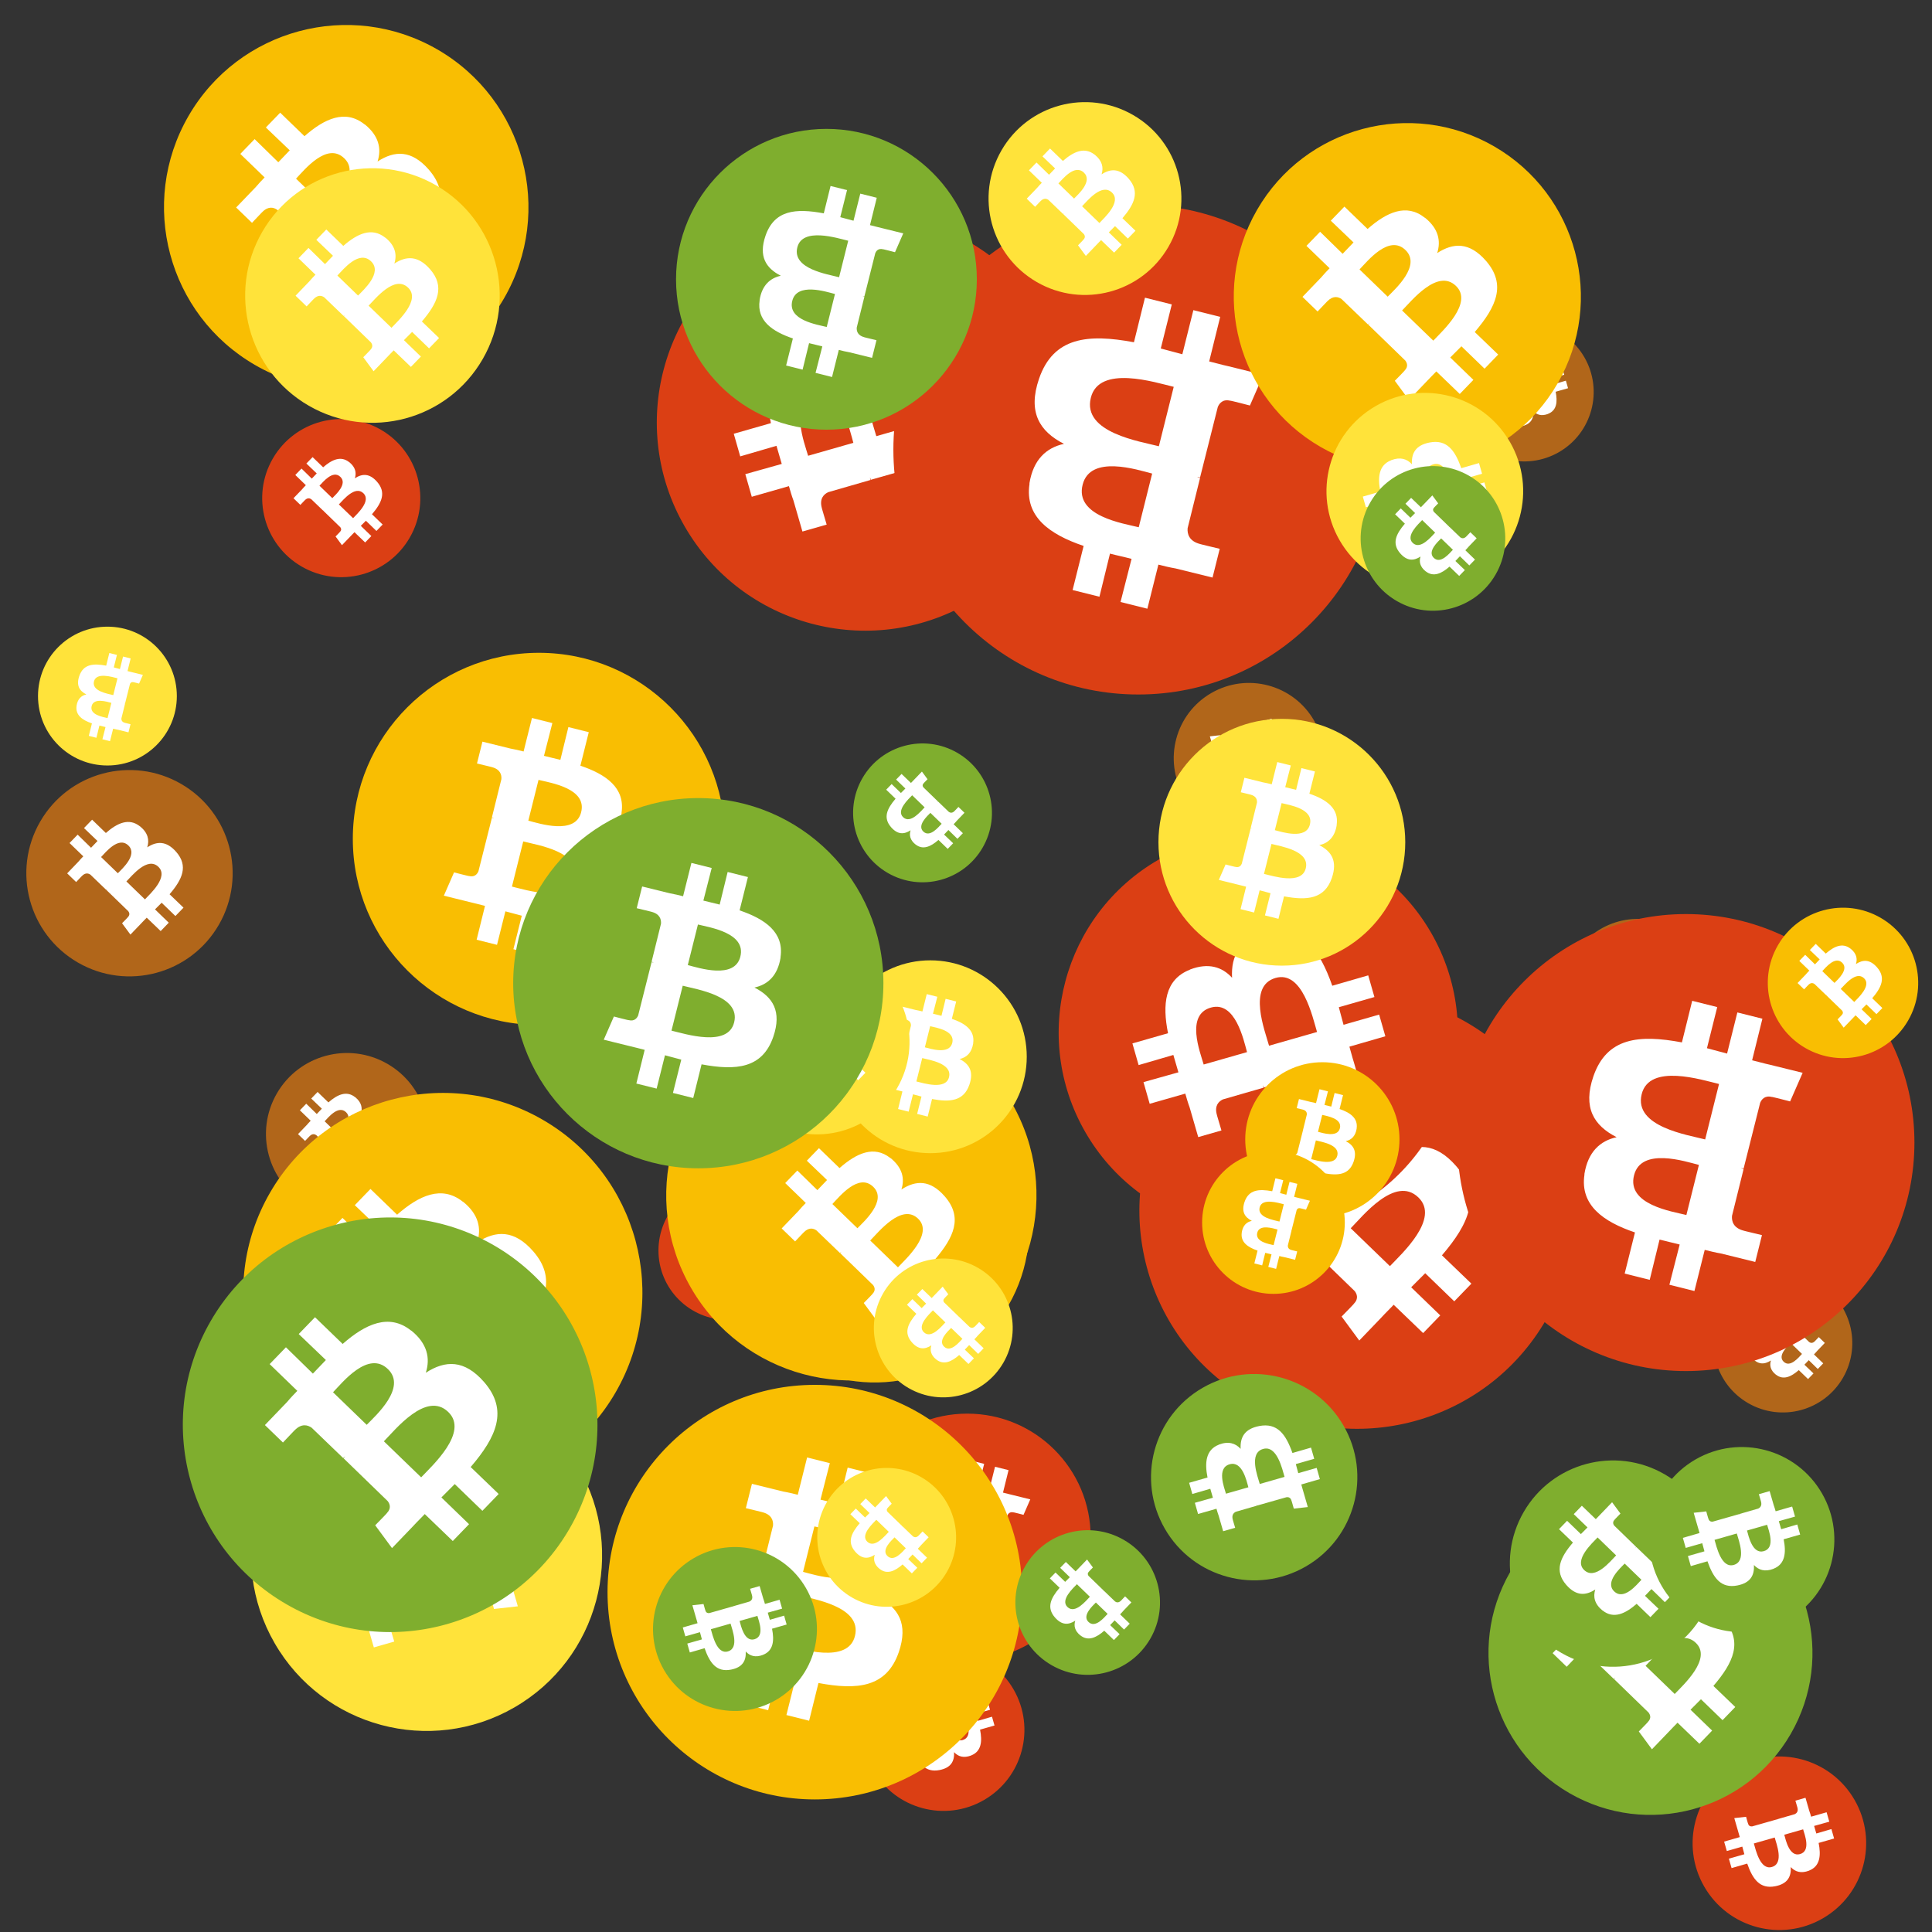
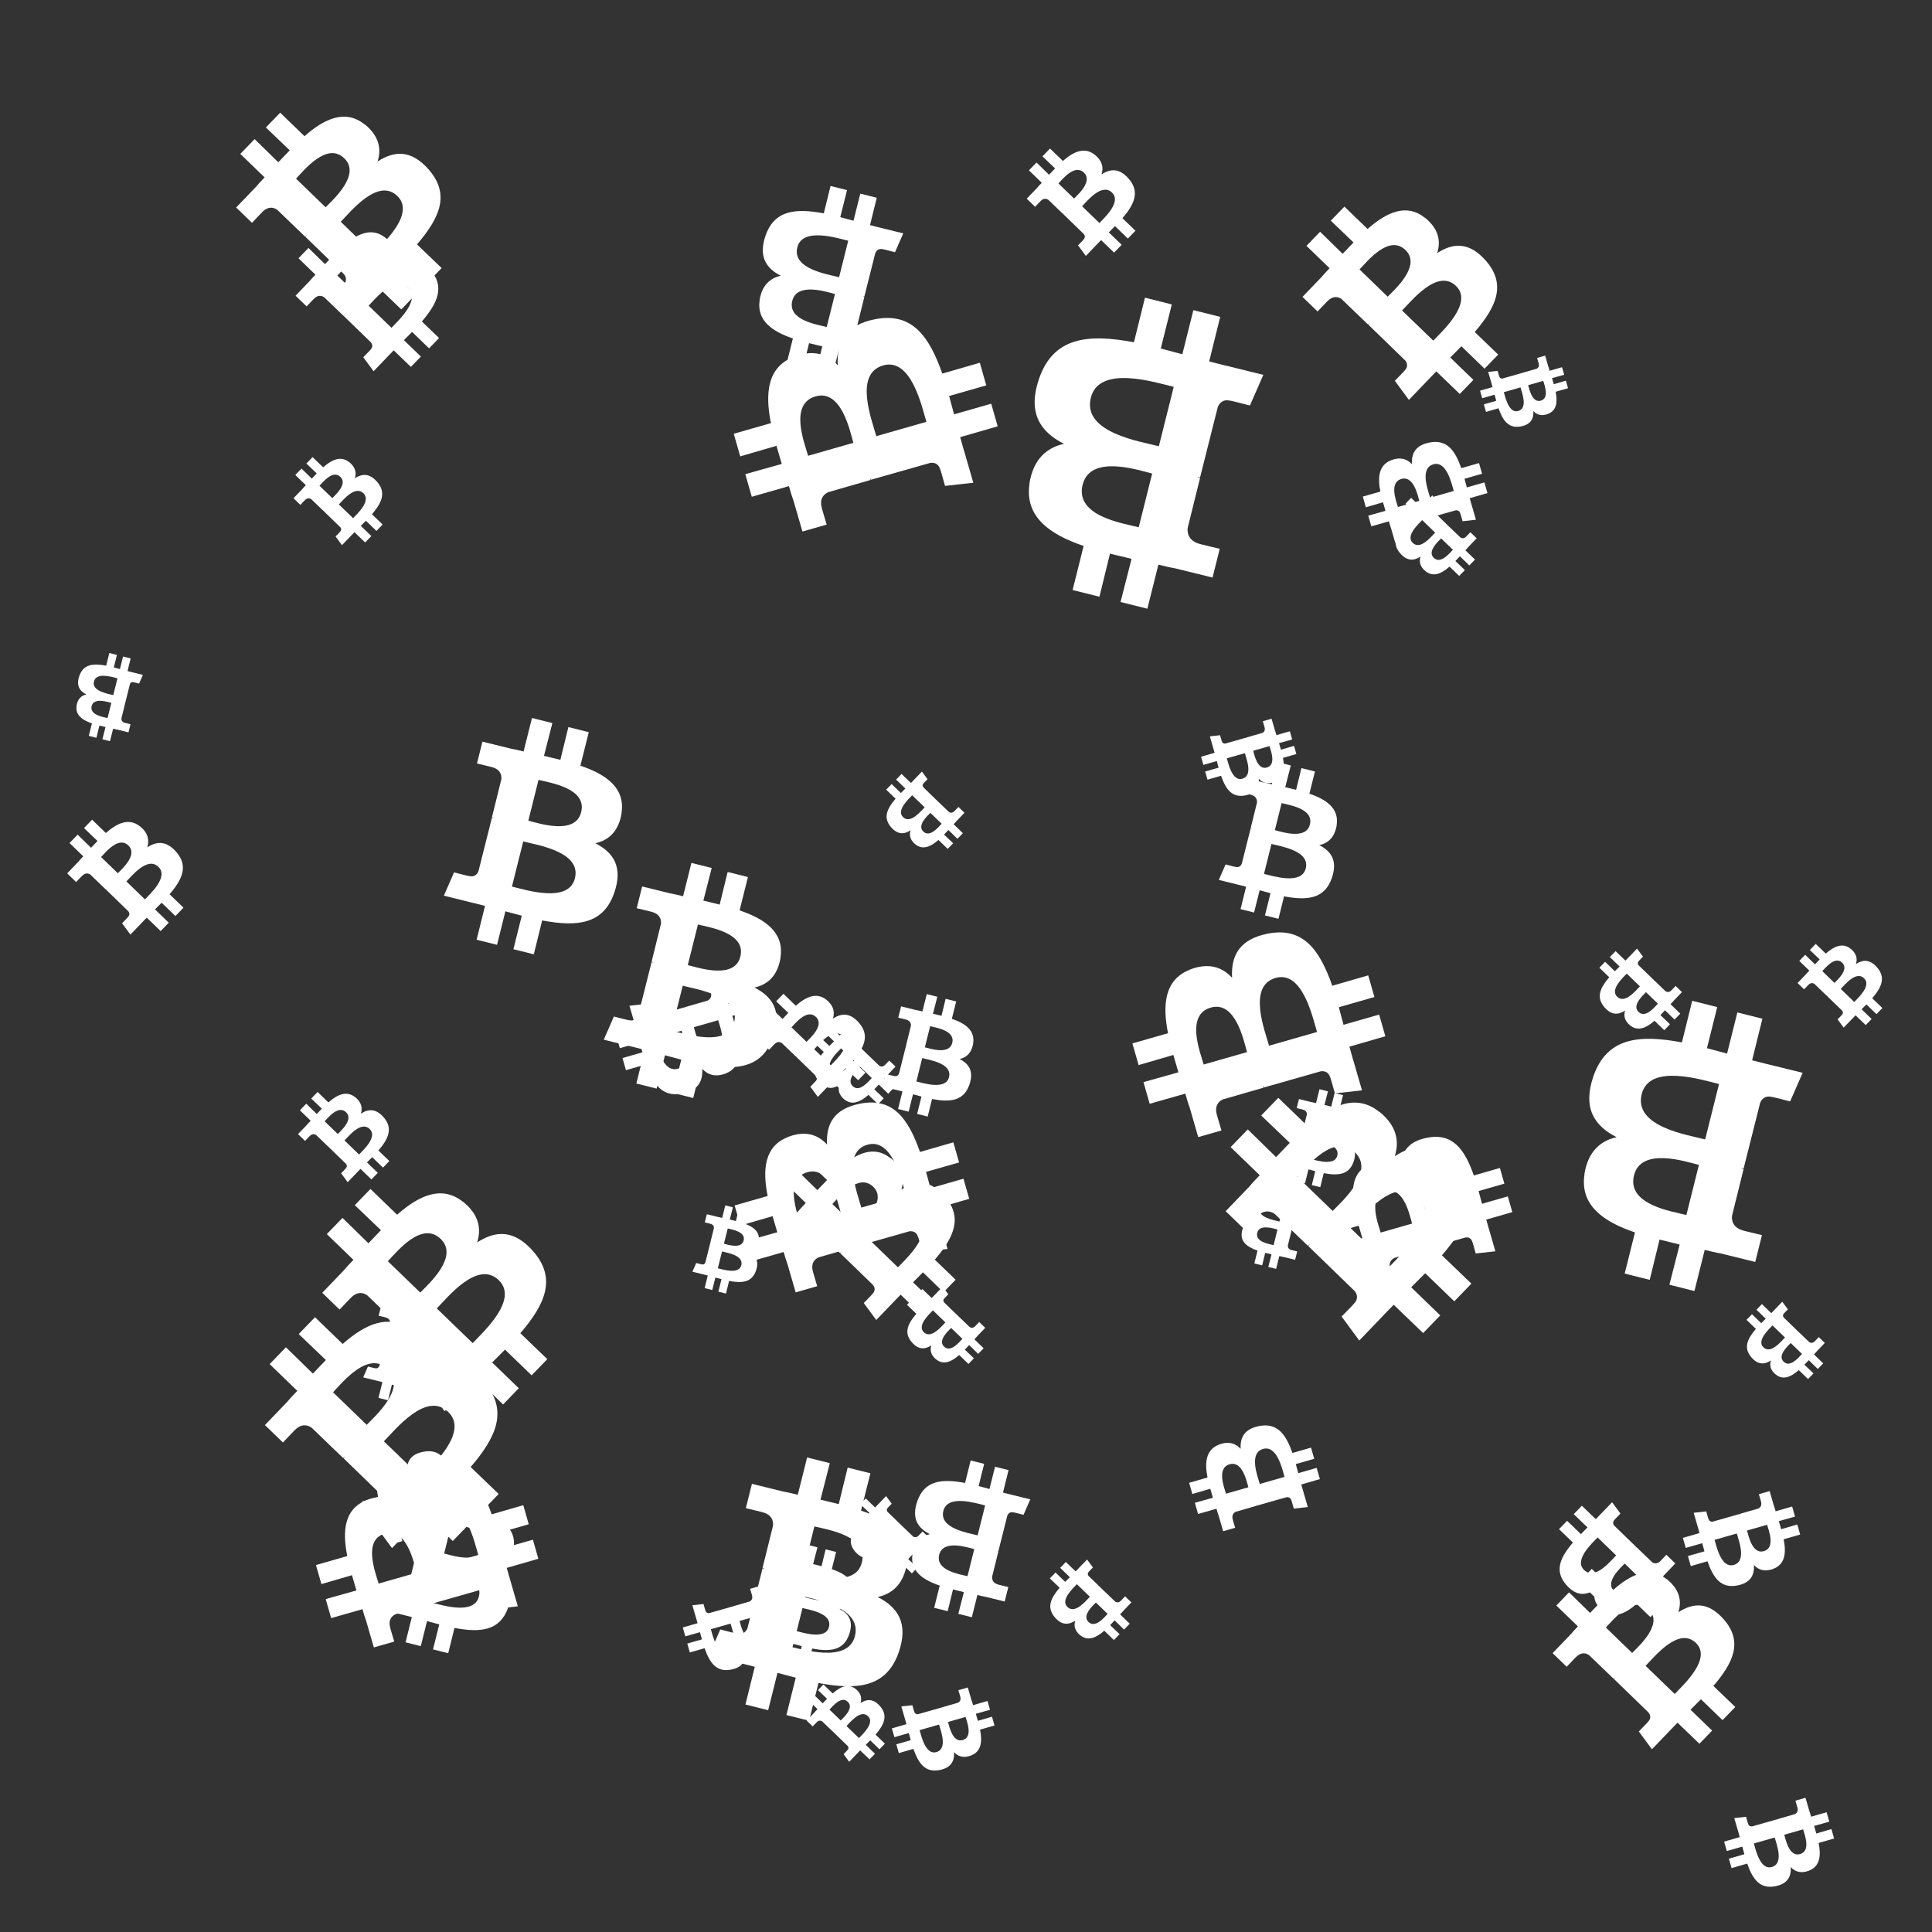
<svg xmlns="http://www.w3.org/2000/svg" viewBox="0 0 1024 1024">
  <rect x="0" y="0" width="1024" height="1024" fill="#333333" stroke="none" />
  <defs>
    <g id="asset1506" desc="Material Icons (Apache 2.0)/Logos/Bitcoin Logo">
-       <path d="M738 439 c10 -68 -42 -105 -113 -129 l23 -92 -56 -14 -22 90 c-15 -4 -30 -7 -45 -11 l23 -90 -56 -14 -23 92 c-12 -3 -24 -6 -36 -8 l0 0 -77 -19 -15 60 c0 0 42 10 41 10 23 6 27 21 26 33 l-26 105 c2 0 4 1 6 2 -2 0 -4 -1 -6 -1 l-37 147 c-3 7 -10 17 -26 13 1 1 -41 -10 -41 -10 l-28 64 73 18 c14 3 27 7 40 10 l-23 93 56 14 23 -92 c15 4 30 8 45 12 l-23 92 56 14 23 -93 c96 18 168 11 198 -76 24 -70 -1 -110 -52 -136 37 -8 64 -33 72 -82 l0 0 zm-128 180 c-17 70 -135 32 -173 23 l31 -124 c38 10 160 28 142 101 zm17 -181 c-16 63 -114 31 -145 23 l28 -112 c32 8 134 23 117 89 l0 0 z" />
+       <path d="M738 439 c10 -68 -42 -105 -113 -129 l23 -92 -56 -14 -22 90 c-15 -4 -30 -7 -45 -11 l23 -90 -56 -14 -23 92 c-12 -3 -24 -6 -36 -8 l0 0 -77 -19 -15 60 c0 0 42 10 41 10 23 6 27 21 26 33 l-26 105 c2 0 4 1 6 2 -2 0 -4 -1 -6 -1 l-37 147 c-3 7 -10 17 -26 13 1 1 -41 -10 -41 -10 l-28 64 73 18 c14 3 27 7 40 10 l-23 93 56 14 23 -92 c15 4 30 8 45 12 l-23 92 56 14 23 -93 c96 18 168 11 198 -76 24 -70 -1 -110 -52 -136 37 -8 64 -33 72 -82 l0 0 zm-128 180 c-17 70 -135 32 -173 23 l31 -124 c38 10 160 28 142 101 m17 -181 c-16 63 -114 31 -145 23 l28 -112 c32 8 134 23 117 89 l0 0 z" />
    </g>
    <g id="asset1506_coin">
-       <circle cx="511" cy="511" r="511" />
      <use href="#asset1506" fill="#FFF" />
    </g>
    <g id="bitcoinArt27">
      <use href="#asset1506_coin" fill="#B1661A" transform="translate(141,558) scale(0.084, 0.084) rotate(3180, 512, 512)" />
      <use href="#asset1506_coin" fill="#B1661A" transform="translate(379,801) scale(0.099, 0.099) rotate(2880, 512, 512)" />
      <use href="#asset1506_coin" fill="#B1661A" transform="translate(413,875) scale(0.072, 0.072) rotate(2460, 512, 512)" />
      <use href="#asset1506_coin" fill="#B1661A" transform="translate(170,670) scale(0.090, 0.090) rotate(720, 512, 512)" />
      <use href="#asset1506_coin" fill="#B1661A" transform="translate(829,487) scale(0.076, 0.076) rotate(1560, 512, 512)" />
      <use href="#asset1506_coin" fill="#B1661A" transform="translate(676,564) scale(0.150, 0.150) rotate(600, 512, 512)" />
      <use href="#asset1506_coin" fill="#B1661A" transform="translate(908,675) scale(0.072, 0.072) rotate(1920, 512, 512)" />
      <use href="#asset1506_coin" fill="#B1661A" transform="translate(771,171) scale(0.072, 0.072) rotate(2940, 512, 512)" />
      <use href="#asset1506_coin" fill="#B1661A" transform="translate(14,408) scale(0.107, 0.107) rotate(2100, 512, 512)" />
      <use href="#asset1506_coin" fill="#B1661A" transform="translate(622,362) scale(0.078, 0.078) rotate(1140, 512, 512)" />
      <use href="#asset1506_coin" fill="#B1661A" transform="translate(305,491) scale(0.116, 0.116) rotate(2940, 512, 512)" />
      <use href="#asset1506_coin" fill="#DB3F14" transform="translate(139,222) scale(0.082, 0.082) rotate(660, 512, 512)" />
      <use href="#asset1506_coin" fill="#DB3F14" transform="translate(457,874) scale(0.084, 0.084) rotate(780, 512, 512)" />
      <use href="#asset1506_coin" fill="#DB3F14" transform="translate(348,113) scale(0.216, 0.216) rotate(1320, 512, 512)" />
      <use href="#asset1506_coin" fill="#DB3F14" transform="translate(604,526) scale(0.226, 0.226) rotate(660, 512, 512)" />
      <use href="#asset1506_coin" fill="#DB3F14" transform="translate(561,441) scale(0.207, 0.207) rotate(3480, 512, 512)" />
      <use href="#asset1506_coin" fill="#DB3F14" transform="translate(772,484) scale(0.237, 0.237) rotate(2700, 512, 512)" />
      <use href="#asset1506_coin" fill="#DB3F14" transform="translate(447,749) scale(0.128, 0.128) rotate(2700, 512, 512)" />
      <use href="#asset1506_coin" fill="#DB3F14" transform="translate(897,931) scale(0.090, 0.090) rotate(1140, 512, 512)" />
      <use href="#asset1506_coin" fill="#DB3F14" transform="translate(473,108) scale(0.254, 0.254) rotate(1620, 512, 512)" />
      <use href="#asset1506_coin" fill="#DB3F14" transform="translate(413,527) scale(0.075, 0.075) rotate(120, 512, 512)" />
      <use href="#asset1506_coin" fill="#DB3F14" transform="translate(349,626) scale(0.072, 0.072) rotate(0, 512, 512)" />
      <use href="#asset1506_coin" fill="#F9BE02" transform="translate(87,13) scale(0.189, 0.189) rotate(2100, 512, 512)" />
      <use href="#asset1506_coin" fill="#F9BE02" transform="translate(129,579) scale(0.207, 0.207) rotate(2820, 512, 512)" />
      <use href="#asset1506_coin" fill="#F9BE02" transform="translate(353,535) scale(0.192, 0.192) rotate(2400, 512, 512)" />
      <use href="#asset1506_coin" fill="#F9BE02" transform="translate(322,734) scale(0.215, 0.215) rotate(3240, 512, 512)" />
      <use href="#asset1506_coin" fill="#F9BE02" transform="translate(660,563) scale(0.080, 0.080) rotate(0, 512, 512)" />
      <use href="#asset1506_coin" fill="#F9BE02" transform="translate(187,346) scale(0.193, 0.193) rotate(1080, 512, 512)" />
      <use href="#asset1506_coin" fill="#F9BE02" transform="translate(637,610) scale(0.074, 0.074) rotate(1980, 512, 512)" />
      <use href="#asset1506_coin" fill="#F9BE02" transform="translate(937,481) scale(0.078, 0.078) rotate(300, 512, 512)" />
      <use href="#asset1506_coin" fill="#F9BE02" transform="translate(174,745) scale(0.094, 0.094) rotate(1320, 512, 512)" />
      <use href="#asset1506_coin" fill="#F9BE02" transform="translate(654,65) scale(0.180, 0.180) rotate(1740, 512, 512)" />
      <use href="#asset1506_coin" fill="#F9BE02" transform="translate(382,569) scale(0.160, 0.160) rotate(300, 512, 512)" />
      <use href="#asset1506_coin" fill="#FFE33A" transform="translate(524,54) scale(0.100, 0.100) rotate(2100, 512, 512)" />
      <use href="#asset1506_coin" fill="#FFE33A" transform="translate(166,757) scale(0.144, 0.144) rotate(720, 512, 512)" />
      <use href="#asset1506_coin" fill="#FFE33A" transform="translate(442,509) scale(0.100, 0.100) rotate(360, 512, 512)" />
      <use href="#asset1506_coin" fill="#FFE33A" transform="translate(384,503) scale(0.096, 0.096) rotate(2100, 512, 512)" />
      <use href="#asset1506_coin" fill="#FFE33A" transform="translate(133,731) scale(0.182, 0.182) rotate(2760, 512, 512)" />
      <use href="#asset1506_coin" fill="#FFE33A" transform="translate(463,667) scale(0.072, 0.072) rotate(3000, 512, 512)" />
      <use href="#asset1506_coin" fill="#FFE33A" transform="translate(433,778) scale(0.072, 0.072) rotate(2640, 512, 512)" />
      <use href="#asset1506_coin" fill="#FFE33A" transform="translate(130,89) scale(0.132, 0.132) rotate(2820, 512, 512)" />
      <use href="#asset1506_coin" fill="#FFE33A" transform="translate(614,381) scale(0.128, 0.128) rotate(3240, 512, 512)" />
      <use href="#asset1506_coin" fill="#FFE33A" transform="translate(703,208) scale(0.102, 0.102) rotate(240, 512, 512)" />
      <use href="#asset1506_coin" fill="#FFE33A" transform="translate(20,332) scale(0.072, 0.072) rotate(2340, 512, 512)" />
      <use href="#asset1506_coin" fill="#7FAE2E" transform="translate(272,423) scale(0.192, 0.192) rotate(1800, 512, 512)" />
      <use href="#asset1506_coin" fill="#7FAE2E" transform="translate(358,68) scale(0.156, 0.156) rotate(180, 512, 512)" />
      <use href="#asset1506_coin" fill="#7FAE2E" transform="translate(789,790) scale(0.168, 0.168) rotate(2100, 512, 512)" />
      <use href="#asset1506_coin" fill="#7FAE2E" transform="translate(610,728) scale(0.107, 0.107) rotate(2760, 512, 512)" />
      <use href="#asset1506_coin" fill="#7FAE2E" transform="translate(97,645) scale(0.215, 0.215) rotate(3540, 512, 512)" />
      <use href="#asset1506_coin" fill="#7FAE2E" transform="translate(452,394) scale(0.072, 0.072) rotate(3360, 512, 512)" />
      <use href="#asset1506_coin" fill="#7FAE2E" transform="translate(538,811) scale(0.075, 0.075) rotate(840, 512, 512)" />
      <use href="#asset1506_coin" fill="#7FAE2E" transform="translate(800,774) scale(0.107, 0.107) rotate(840, 512, 512)" />
      <use href="#asset1506_coin" fill="#7FAE2E" transform="translate(346,820) scale(0.085, 0.085) rotate(2940, 512, 512)" />
      <use href="#asset1506_coin" fill="#7FAE2E" transform="translate(721,247) scale(0.075, 0.075) rotate(840, 512, 512)" />
      <use href="#asset1506_coin" fill="#7FAE2E" transform="translate(874,767) scale(0.096, 0.096) rotate(3300, 512, 512)" />
    </g>
  </defs>
  <use href="#bitcoinArt27" />
</svg>